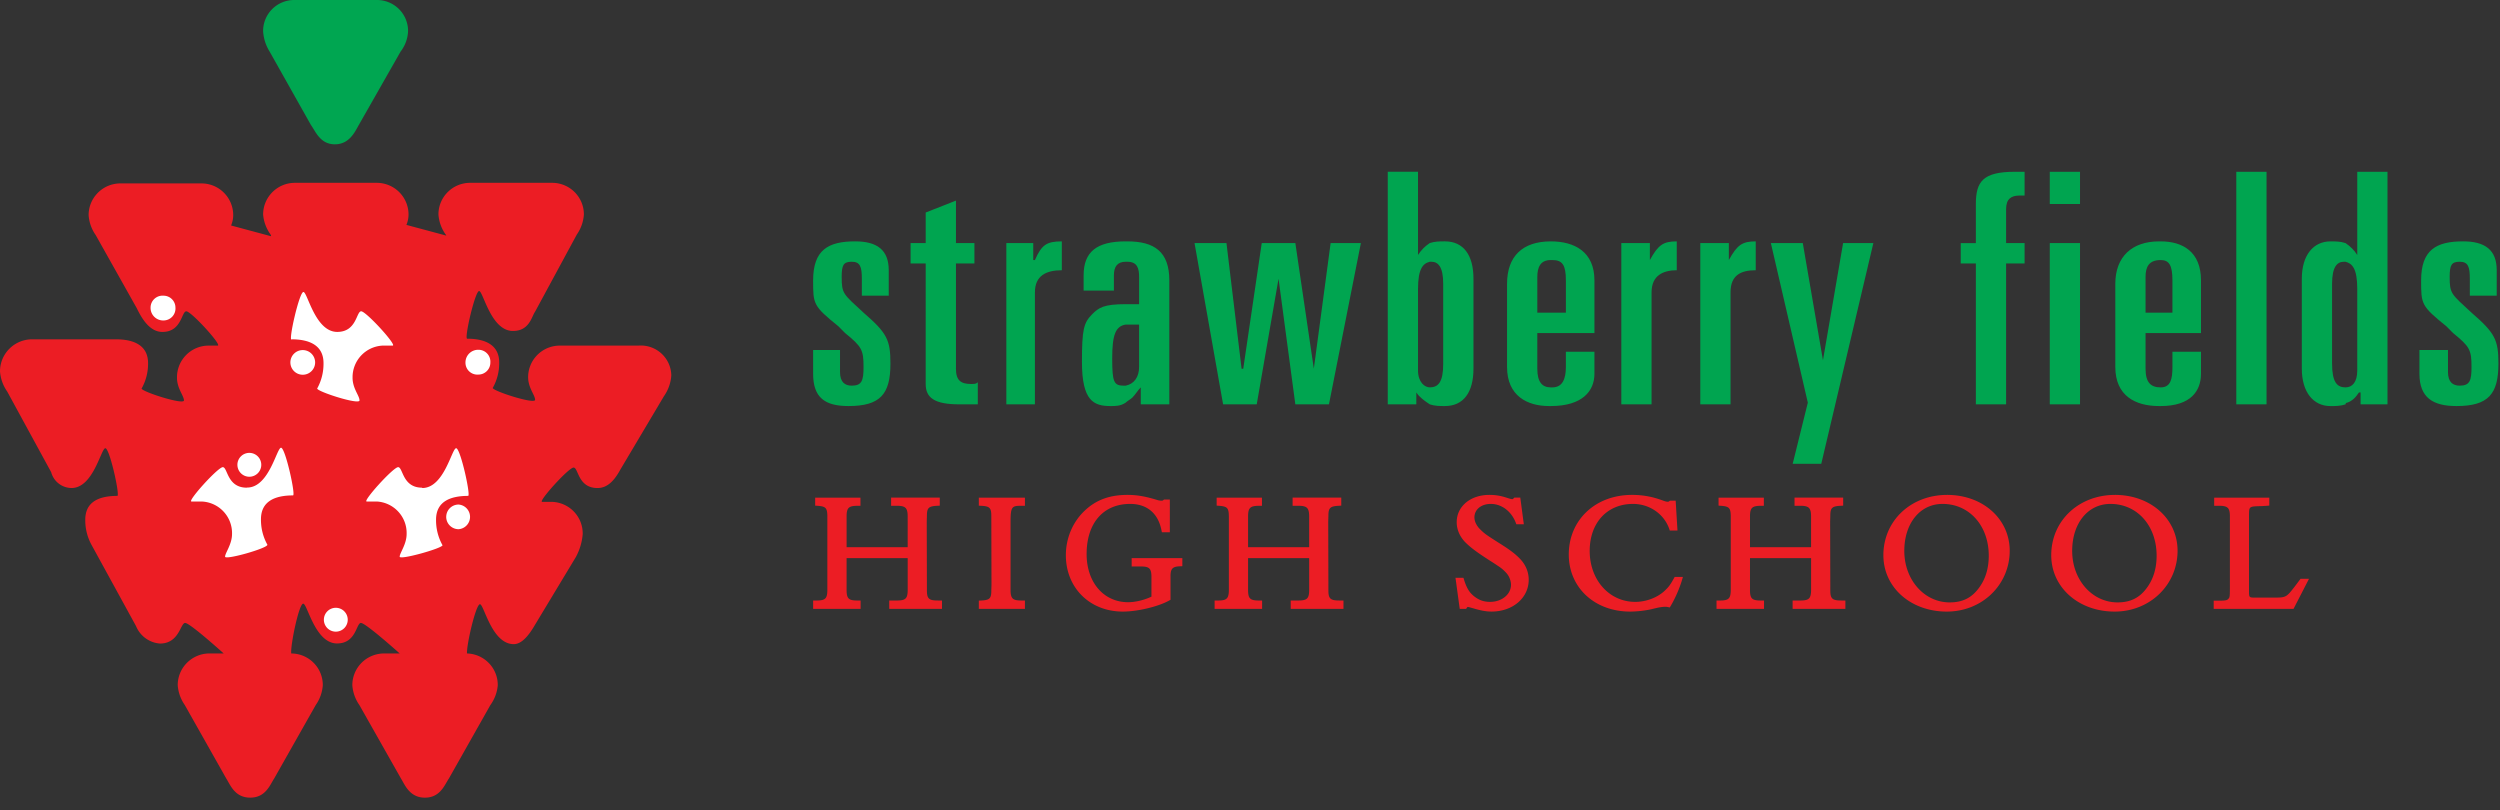
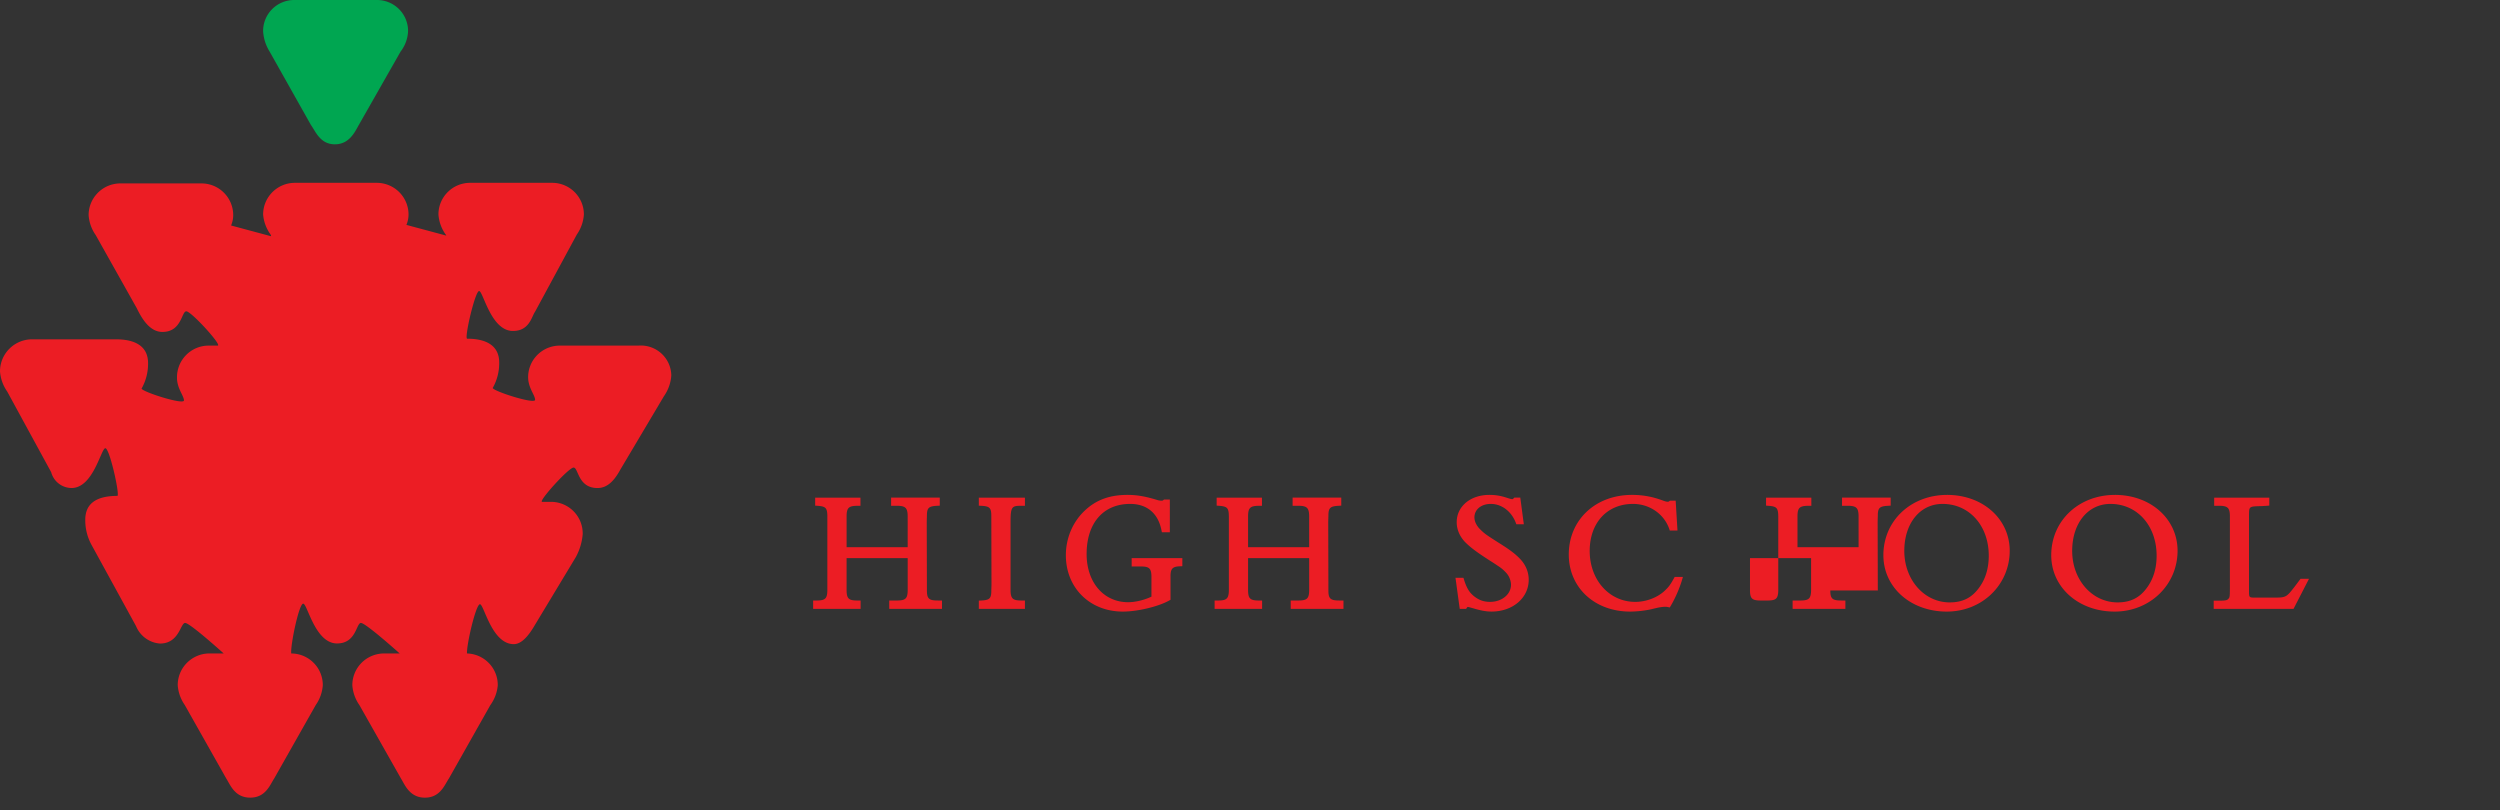
<svg xmlns="http://www.w3.org/2000/svg" width="145" height="47" viewBox="0 0 145 47">
  <rect x="0" y="0" width="145" height="47" fill="#333333" stroke="none" />
  <g fill="none" fill-rule="evenodd">
-     <path fill="#00A550" d="M50.085 18.135c1.363 1.182 1.56 1.575 1.56 2.954 0 1.772-.585 2.462-2.437 2.462-1.364 0-2.047-.493-2.047-1.87V20.3h1.56v1.28c0 .592.292.788.681.788.586 0 .683-.295.683-1.083 0-.985-.097-1.181-1.072-1.97l-.39-.393c-1.462-1.181-1.462-1.28-1.462-2.659 0-1.772.878-2.264 2.437-2.264 1.267 0 1.949.492 1.949 1.674v1.476h-1.56v-.984c0-.69-.097-.984-.585-.984-.487 0-.584.196-.584.885 0 .985.097.985 1.267 2.068zm3.605-5.809l1.755-.69v2.462h1.071v1.182h-1.071v6.104c0 .69.292.887.877.887.194 0 .292 0 .39-.099v1.28H55.64c-1.462 0-1.95-.394-1.95-1.181V15.28h-.876v-1.182h.876v-1.772zm6.335 2.757c.39-.887.683-1.083 1.56-1.083v1.674c-.877 0-1.56.295-1.56 1.28v6.499h-1.657v-9.354h1.56v.984h.097zm6.042 6.203v-2.461h-.78c-.584.098-.779.59-.779 1.968 0 1.38.098 1.576.683 1.576h.096c.488-.098.78-.493.78-1.083zM65.385 14c1.56 0 2.436.591 2.436 2.265v7.188h-1.656v-.985c-.195.196-.293.393-.487.59-.098.098-.293.198-.39.296-.293.198-.585.198-.877.198-.974 0-1.658-.296-1.658-2.561 0-1.871.098-2.265.585-2.757.39-.393.682-.591 1.95-.591h.78v-1.576c0-.492-.098-.885-.683-.885h-.098c-.487 0-.681.295-.681.787v.886H62.85v-.886c0-1.378.78-1.969 2.436-1.969h.098zm13.546.099l-1.852 9.354h-1.95l-.973-7.287-1.266 7.287h-1.95l-1.657-9.354h1.852l.877 7.286h.097l1.072-7.286h1.949l1.072 7.286.975-7.286h1.754zm4.775 6.99v-4.628c0-.984-.292-1.279-.682-1.279h-.097c-.39.098-.682.394-.682 1.575v4.726c0 .69.39.984.682.984.487 0 .78-.295.78-1.378zm.098-7.09c1.072 0 1.657.789 1.657 2.167v5.218c0 1.38-.585 2.167-1.657 2.167-.292 0-.585 0-.877-.099-.292-.197-.584-.393-.78-.689v.69H80.49V9.962h1.755v4.825c.195-.295.39-.493.682-.69.292-.098.585-.098.877-.098zm5.36 2.068v2.068h1.657v-1.87c0-.887-.196-1.182-.78-1.182h-.097c-.586 0-.78.393-.78.984zm3.313 5.613c0 .985-.682 1.871-2.533 1.871h-.098c-1.267 0-2.437-.591-2.437-2.265v-4.825c0-1.575.878-2.461 2.535-2.461 1.364 0 2.533.59 2.533 2.264v3.053H89.164v2.068c0 .788.292 1.083.78 1.083h.097c.584 0 .78-.493.78-1.182V20.4h1.656v1.28zM97.252 14v1.674c-.78 0-1.461.295-1.461 1.28v6.499h-1.754v-9.354h1.656v.984c.487-.887.78-1.083 1.56-1.083zm1.365.099h1.656v.984c.488-.887.78-1.083 1.56-1.083v1.674c-.878 0-1.462.295-1.462 1.28v6.499h-1.754v-9.354zm8.283 0h1.755l-3.021 12.8h-1.658l.878-3.545-2.144-9.255h1.852l1.17 6.794 1.168-6.794zm9.453 9.354H114.6V15.28h-.877V14.1h.877v-2.266c0-1.28.39-1.87 2.242-1.87h.584v1.378h-.292c-.488 0-.78.197-.78.788v1.97h1.072v1.181h-1.072v8.173zm2.534 0v-9.355h1.754v9.355h-1.754zm0-11.62v-1.87h1.754v1.87h-1.754zm5.555 4.234v2.068H126.001v-1.87c0-.887-.195-1.182-.682-1.182-.682 0-.877.393-.877.984zm.877 7.484h-.097c-1.365 0-2.534-.591-2.534-2.265v-4.825c0-1.575.974-2.461 2.534-2.461h.097c1.266 0 2.338.59 2.338 2.264v3.053h-3.215v2.068c0 .788.292 1.083.877 1.083s.682-.493.682-1.182V20.4h1.656v1.28c0 .985-.584 1.871-2.338 1.871zm4.386-.098V9.963h1.754v13.49h-1.754zm5.555-6.992v4.628c0 1.083.292 1.379.78 1.379.389 0 .681-.296.681-.984v-4.727c0-1.182-.292-1.477-.682-1.575h-.097c-.39 0-.682.295-.682 1.28zm.78 6.992c-.293.099-.585.099-.877.099-.975 0-1.658-.79-1.658-2.168v-5.218c0-1.379.683-2.166 1.658-2.166.292 0 .584 0 .876.099.292.196.487.394.682.688V9.963h1.754v13.49h-1.56v-.69h-.096c-.195.296-.39.492-.682.591-.098 0-.098.099-.098.099zm7.308-5.318c1.364 1.182 1.56 1.575 1.56 2.954 0 1.772-.586 2.462-2.437 2.462-1.364 0-2.144-.493-2.144-1.87V20.3h1.656v1.28c0 .592.294.788.681.788.587 0 .684-.295.684-1.083 0-.985-.097-1.181-1.071-1.97l-.39-.393c-1.462-1.181-1.462-1.28-1.462-2.659 0-1.772.876-2.264 2.436-2.264 1.266 0 1.949.492 1.949 1.674v1.476h-1.56v-.984c0-.69-.096-.984-.586-.984-.485 0-.583.196-.583.885 0 .985.098.985 1.267 2.068z" />
-     <path fill="#EC1D24" d="M53.761 34.249c0 .473.118.58.63.58h.244v.484h-3.06v-.483h.431c.512 0 .631-.108.64-.58v-1.88h-3.544v1.884c.008.468.125.576.629.576h.185v.483h-2.755v-.483h.195c.504 0 .621-.108.63-.58v-4.329c-.009-.462-.094-.55-.571-.585l-.136-.01v-.463h2.627v.473h-.146c-.533 0-.65.11-.658.589v1.812h3.543V29.92c-.008-.47-.133-.585-.639-.585h-.322v-.473h2.823v.465l-.14.008c-.509.026-.606.12-.606.585l-.01.343.01 3.985zm3.01-4.92v-.466h2.675v.473h-.194c-.548 0-.64.025-.64.924v3.994c.01.468.129.576.64.576h.194v.483h-2.675v-.476l.137-.007c.495-.026.588-.118.588-.576l.01-.342-.01-3.986c0-.471-.093-.564-.588-.59l-.137-.008zm8.865 3.525v-.483h2.94v.469l-.14.005c-.429.016-.546.14-.546.576v1.365l-.075.043c-.63.354-1.837.643-2.69.643-1.915 0-3.305-1.376-3.305-3.27 0-.992.4-1.934 1.096-2.586.656-.622 1.442-.912 2.474-.912.54 0 .998.076 1.69.283a.948.948 0 0 0 .272.053c.081 0 .095-.012.122-.035l.04-.033h.337v1.9h-.462l-.024-.118c-.193-.984-.839-1.527-1.818-1.527-1.557 0-2.523 1.114-2.523 2.906 0 1.645.99 2.795 2.405 2.795.417 0 .93-.121 1.355-.322v-1.175c-.009-.468-.127-.577-.639-.577h-.51zm11.411 1.395c0 .473.118.58.63.58h.244v.484h-3.06v-.483h.431c.512 0 .631-.108.64-.58v-1.88h-3.544v1.884c.008.468.126.576.629.576h.185v.483h-2.755v-.483h.196c.503 0 .62-.108.63-.58v-4.329c-.01-.462-.094-.55-.572-.585l-.135-.01v-.463h2.627v.473h-.147c-.532 0-.65.11-.658.589v1.812h3.543V29.92c-.008-.47-.133-.585-.639-.585h-.321v-.473h2.822v.465l-.138.008c-.511.026-.608.12-.608.585l-.01.343.01 3.985zm9.863-2.777c.657.41.962.64 1.255.944.328.343.5.762.5 1.212 0 1.051-.927 1.843-2.157 1.843-.317 0-.639-.06-1.111-.204l-.137-.036a.594.594 0 0 0-.125-.027c-.012 0-.024 0-.057.047l-.044.062h-.37l-.246-1.802h.461l.032.103c.168.536.337.797.672 1.034.262.183.515.26.847.26.677 0 1.208-.436 1.208-.991 0-.221-.094-.475-.24-.648a2.207 2.207 0 0 0-.49-.43 19.777 19.777 0 0 0-.526-.343c-.664-.428-1.016-.686-1.297-.95-.383-.344-.596-.792-.596-1.258 0-.918.795-1.584 1.892-1.584.362 0 .656.048 1.017.167.201.066.272.08.317.08.022 0 .029 0 .073-.045l.043-.044h.346l.205 1.545h-.433l-.036-.094c-.254-.66-.821-1.086-1.444-1.086-.56 0-.952.323-.952.784 0 .232.127.492.338.696.255.25.314.292 1.055.765zm10.18 2.065l.042-.076h.477l-.054.189a7.194 7.194 0 0 1-.654 1.494l-.055.089-.1-.022c-.075-.016-.091-.016-.166-.016-.136 0-.253.017-.453.056l-.366.088c-.36.08-.836.133-1.212.133-2.063 0-3.56-1.392-3.56-3.31 0-2.004 1.543-3.458 3.668-3.458.619 0 1.187.103 1.787.326.176.066.228.07.293.07.028 0 .036 0 .082-.031l.038-.029h.332l.105 1.733h-.446l-.033-.1c-.301-.864-1.145-1.446-2.099-1.446-1.503 0-2.513 1.097-2.513 2.727 0 1.685 1.136 2.955 2.64 2.955.623 0 1.255-.234 1.689-.626.241-.227.329-.33.558-.746zm9.068.712c0 .473.118.58.63.58h.244v.484h-3.06v-.483h.431c.512 0 .631-.108.64-.58v-1.88h-3.544v1.884c.008.468.125.576.629.576h.185v.483h-2.755v-.483h.196c.503 0 .62-.108.63-.58v-4.329c-.01-.462-.095-.55-.573-.585l-.135-.01v-.463h2.627v.473h-.146c-.533 0-.65.11-.658.589v1.812h3.543V29.92c-.008-.47-.134-.585-.639-.585h-.321v-.473h2.822v.465l-.14.008c-.509.026-.606.12-.606.585l-.01.343.01 3.985zm6.51-5.022c-1.305 0-2.218 1.121-2.218 2.727 0 1.673 1.156 2.985 2.631 2.985.766 0 1.302-.275 1.734-.89.355-.498.533-1.109.533-1.818 0-1.74-1.127-3.004-2.68-3.004zm.265-.523c2.069 0 3.63 1.393 3.63 3.24 0 1.978-1.603 3.528-3.649 3.528-2.098 0-3.678-1.406-3.678-3.27 0-1.995 1.59-3.498 3.697-3.498zm9.472.523c-1.306 0-2.218 1.121-2.218 2.727 0 1.673 1.155 2.985 2.63 2.985.767 0 1.303-.275 1.734-.89.355-.5.533-1.11.533-1.818 0-1.74-1.125-3.004-2.679-3.004zm.264-.523c2.07 0 3.63 1.393 3.63 3.24 0 1.978-1.603 3.528-3.648 3.528-2.098 0-3.679-1.406-3.679-3.27 0-1.995 1.589-3.498 3.697-3.498zm10.407 5.34l.356-.473h.49l-.897 1.743h-4.631v-.475h.333c.385 0 .456-.034.517-.106.088-.097.09-.1.09-.856v-3.955c-.007-.471-.13-.587-.637-.587h-.274v-.472h3.197v.462l-.263.02c-.034 0-.059.003-.09.004a2.317 2.317 0 0 1-.165.007c-.651.018-.651.027-.66.48v4.397c0 .428 0 .428.356.428h1.097c.684 0 .717-.018 1.18-.617z" />
+     <path fill="#EC1D24" d="M53.761 34.249c0 .473.118.58.63.58h.244v.484h-3.06v-.483h.431c.512 0 .631-.108.64-.58v-1.88h-3.544v1.884c.008.468.125.576.629.576h.185v.483h-2.755v-.483h.195c.504 0 .621-.108.63-.58v-4.329c-.009-.462-.094-.55-.571-.585l-.136-.01v-.463h2.627v.473h-.146c-.533 0-.65.11-.658.589v1.812h3.543V29.92c-.008-.47-.133-.585-.639-.585h-.322v-.473h2.823v.465l-.14.008c-.509.026-.606.12-.606.585l-.01.343.01 3.985zm3.01-4.92v-.466h2.675v.473h-.194c-.548 0-.64.025-.64.924v3.994c.01.468.129.576.64.576h.194v.483h-2.675v-.476l.137-.007c.495-.026.588-.118.588-.576l.01-.342-.01-3.986c0-.471-.093-.564-.588-.59l-.137-.008zm8.865 3.525v-.483h2.94v.469l-.14.005c-.429.016-.546.14-.546.576v1.365l-.075.043c-.63.354-1.837.643-2.69.643-1.915 0-3.305-1.376-3.305-3.27 0-.992.4-1.934 1.096-2.586.656-.622 1.442-.912 2.474-.912.54 0 .998.076 1.69.283a.948.948 0 0 0 .272.053c.081 0 .095-.012.122-.035l.04-.033h.337v1.9h-.462l-.024-.118c-.193-.984-.839-1.527-1.818-1.527-1.557 0-2.523 1.114-2.523 2.906 0 1.645.99 2.795 2.405 2.795.417 0 .93-.121 1.355-.322v-1.175c-.009-.468-.127-.577-.639-.577h-.51zm11.411 1.395c0 .473.118.58.63.58h.244v.484h-3.06v-.483h.431c.512 0 .631-.108.64-.58v-1.88h-3.544v1.884c.008.468.126.576.629.576h.185v.483h-2.755v-.483h.196c.503 0 .62-.108.63-.58v-4.329c-.01-.462-.094-.55-.572-.585l-.135-.01v-.463h2.627v.473h-.147c-.532 0-.65.11-.658.589v1.812h3.543V29.92c-.008-.47-.133-.585-.639-.585h-.321v-.473h2.822v.465l-.138.008c-.511.026-.608.12-.608.585l-.01.343.01 3.985zm9.863-2.777c.657.41.962.64 1.255.944.328.343.5.762.5 1.212 0 1.051-.927 1.843-2.157 1.843-.317 0-.639-.06-1.111-.204l-.137-.036a.594.594 0 0 0-.125-.027c-.012 0-.024 0-.057.047l-.044.062h-.37l-.246-1.802h.461l.032.103c.168.536.337.797.672 1.034.262.183.515.26.847.26.677 0 1.208-.436 1.208-.991 0-.221-.094-.475-.24-.648a2.207 2.207 0 0 0-.49-.43 19.777 19.777 0 0 0-.526-.343c-.664-.428-1.016-.686-1.297-.95-.383-.344-.596-.792-.596-1.258 0-.918.795-1.584 1.892-1.584.362 0 .656.048 1.017.167.201.066.272.08.317.08.022 0 .029 0 .073-.045l.043-.044h.346l.205 1.545h-.433l-.036-.094c-.254-.66-.821-1.086-1.444-1.086-.56 0-.952.323-.952.784 0 .232.127.492.338.696.255.25.314.292 1.055.765zm10.18 2.065l.042-.076h.477l-.054.189a7.194 7.194 0 0 1-.654 1.494l-.055.089-.1-.022c-.075-.016-.091-.016-.166-.016-.136 0-.253.017-.453.056l-.366.088c-.36.08-.836.133-1.212.133-2.063 0-3.56-1.392-3.56-3.31 0-2.004 1.543-3.458 3.668-3.458.619 0 1.187.103 1.787.326.176.066.228.07.293.07.028 0 .036 0 .082-.031l.038-.029h.332l.105 1.733h-.446l-.033-.1c-.301-.864-1.145-1.446-2.099-1.446-1.503 0-2.513 1.097-2.513 2.727 0 1.685 1.136 2.955 2.64 2.955.623 0 1.255-.234 1.689-.626.241-.227.329-.33.558-.746zm9.068.712c0 .473.118.58.63.58h.244v.484h-3.06v-.483h.431c.512 0 .631-.108.64-.58v-1.88h-3.544v1.884c.008.468.125.576.629.576h.185v.483v-.483h.196c.503 0 .62-.108.63-.58v-4.329c-.01-.462-.095-.55-.573-.585l-.135-.01v-.463h2.627v.473h-.146c-.533 0-.65.11-.658.589v1.812h3.543V29.92c-.008-.47-.134-.585-.639-.585h-.321v-.473h2.822v.465l-.14.008c-.509.026-.606.12-.606.585l-.01.343.01 3.985zm6.51-5.022c-1.305 0-2.218 1.121-2.218 2.727 0 1.673 1.156 2.985 2.631 2.985.766 0 1.302-.275 1.734-.89.355-.498.533-1.109.533-1.818 0-1.74-1.127-3.004-2.68-3.004zm.265-.523c2.069 0 3.63 1.393 3.63 3.24 0 1.978-1.603 3.528-3.649 3.528-2.098 0-3.678-1.406-3.678-3.27 0-1.995 1.59-3.498 3.697-3.498zm9.472.523c-1.306 0-2.218 1.121-2.218 2.727 0 1.673 1.155 2.985 2.63 2.985.767 0 1.303-.275 1.734-.89.355-.5.533-1.11.533-1.818 0-1.74-1.125-3.004-2.679-3.004zm.264-.523c2.07 0 3.63 1.393 3.63 3.24 0 1.978-1.603 3.528-3.648 3.528-2.098 0-3.679-1.406-3.679-3.27 0-1.995 1.589-3.498 3.697-3.498zm10.407 5.34l.356-.473h.49l-.897 1.743h-4.631v-.475h.333c.385 0 .456-.034.517-.106.088-.097.09-.1.09-.856v-3.955c-.007-.471-.13-.587-.637-.587h-.274v-.472h3.197v.462l-.263.02c-.034 0-.059.003-.09.004a2.317 2.317 0 0 1-.165.007c-.651.018-.651.027-.66.48v4.397c0 .428 0 .428.356.428h1.097c.684 0 .717-.018 1.18-.617z" />
    <g>
      <path fill="#00A651" d="M18.035 7.25c.27.374.535 1.12 1.388 1.12.853 0 1.172-.746 1.387-1.12l2.428-4.264a2.07 2.07 0 0 0 .43-1.175A1.794 1.794 0 0 0 23.14.526 1.807 1.807 0 0 0 21.85 0h-4.765a1.807 1.807 0 0 0-1.294.524c-.343.34-.534.804-.53 1.287.025.417.154.82.374 1.175l2.4 4.265z" />
      <path fill="#EC1D24" d="M5.32 31.623a2.964 2.964 0 0 1-.374-1.479c0-1.037.79-1.382 1.859-1.382.166 0-.444-2.765-.694-2.765-.25 0-.693 2.308-1.963 2.308a1.234 1.234 0 0 1-1.18-.919l-2.552-4.68A2.338 2.338 0 0 1 0 21.539c0-1.026.835-1.859 1.866-1.859h4.856c1.068 0 1.866.366 1.866 1.383a2.923 2.923 0 0 1-.375 1.472c0 .18 2.456.968 2.456.691 0-.276-.403-.691-.403-1.313a1.835 1.835 0 0 1 1.79-1.867h.569c.284 0-1.533-1.99-1.818-1.99-.284 0-.263 1.196-1.387 1.196-.728 0-1.186-.754-1.491-1.383l-2.38-4.237c-.239-.34-.38-.74-.409-1.154 0-.997.797-1.813 1.797-1.84h4.751a1.842 1.842 0 0 1 1.839 1.84 1.55 1.55 0 0 1-.125.6l2.317.623v-.062a2.318 2.318 0 0 1-.458-1.196c0-1.015.826-1.839 1.845-1.839h4.745c.489 0 .958.194 1.304.539.346.345.54.812.54 1.3a1.55 1.55 0 0 1-.124.601l2.317.622-.042-.069a2.255 2.255 0 0 1-.416-1.16c0-1.013.823-1.833 1.838-1.833h4.752c.49-.002.96.192 1.307.537.346.345.54.814.538 1.302-.029.417-.17.818-.41 1.161l-2.427 4.486c-.194.27-.32 1.106-1.277 1.106-1.283 0-1.727-2.315-1.963-2.315-.235 0-.874 2.764-.693 2.764 1.061 0 1.859.367 1.859 1.383a2.923 2.923 0 0 1-.375 1.472c0 .18 2.456.968 2.456.691 0-.276-.403-.69-.403-1.313 0-.985.781-1.794 1.77-1.832h4.612c.49-.042.974.12 1.338.448.365.328.576.791.584 1.28-.03.435-.178.854-.43 1.21l-2.525 4.251c-.299.546-.694 1.071-1.325 1.071-1.145 0-1.103-1.188-1.388-1.188-.284 0-2.08 1.99-1.824 1.99h.569c.487.015.95.222 1.284.576.334.354.514.825.499 1.311-.04.46-.175.908-.396 1.314l-2.337 3.877c-.236.401-.694 1.175-1.263 1.175-1.283 0-1.727-2.315-1.963-2.315s-.784 2.357-.75 2.855c.997.03 1.788.845 1.784 1.838a2.283 2.283 0 0 1-.43 1.155l-2.408 4.264c-.242.353-.492 1.106-1.387 1.106s-1.165-.753-1.387-1.106l-2.414-4.264c-.24-.341-.38-.74-.41-1.155 0-.487.195-.955.54-1.3a1.848 1.848 0 0 1 1.306-.538h.901s-1.97-1.77-2.247-1.77c-.278 0-.264 1.189-1.387 1.189-1.277 0-1.72-2.309-1.963-2.309-.243 0-.743 2.392-.694 2.89.487.001.954.196 1.298.541.343.345.535.811.533 1.297-.029.415-.17.814-.41 1.155L15.9 45.157c-.236.353-.486 1.106-1.387 1.106-.902 0-1.159-.753-1.388-1.106l-2.407-4.264c-.239-.341-.38-.74-.41-1.155 0-1.012.823-1.835 1.84-1.838h.825s-1.957-1.77-2.234-1.77c-.277 0-.333 1.196-1.464 1.196a1.637 1.637 0 0 1-1.387-1.016L5.32 31.623z" />
-       <path fill="#FFF" d="M14.31 28.285c-1.144 0-1.103-1.19-1.387-1.19-.284 0-2.08 1.992-1.817 1.992h.568c.488.014.95.221 1.284.575.335.354.514.826.5 1.312 0 .594-.403 1.099-.403 1.313 0 .214 2.455-.484 2.455-.691a2.964 2.964 0 0 1-.374-1.48c0-1.036.798-1.382 1.859-1.382.166 0-.444-2.765-.694-2.765-.25 0-.693 2.309-1.963 2.309" />
-       <path fill="#FFF" d="M13.77 26.958a.692.692 0 1 0 .694-.691.692.692 0 0 0-.695.69M24.48 28.285c-1.145 0-1.103-1.19-1.388-1.19-.284 0-2.08 1.992-1.824 1.992h.576c.999.052 1.772.89 1.74 1.887 0 .594-.402 1.099-.402 1.313 0 .214 2.484-.49 2.484-.664a2.964 2.964 0 0 1-.375-1.479c0-1.037.798-1.382 1.86-1.382.166 0-.445-2.765-.694-2.765-.25 0-.694 2.308-1.964 2.308M16.905 19.68c1.068 0 1.859.365 1.859 1.382a2.964 2.964 0 0 1-.368 1.472c0 .18 2.456.968 2.456.691 0-.276-.403-.691-.403-1.313a1.834 1.834 0 0 1 1.748-1.867h.576c.278 0-1.54-1.99-1.824-1.99-.285 0-.257 1.196-1.388 1.196-1.283 0-1.727-2.316-1.963-2.316-.235 0-.867 2.765-.693 2.765" />
-       <path fill="#FFF" d="M16.842 21.02c0 .395.322.715.718.715.397 0 .718-.32.718-.715a.717.717 0 0 0-.718-.715.717.717 0 0 0-.718.715M9.482 18.587a.695.695 0 0 0 .694-.747.692.692 0 0 0-.694-.69.695.695 0 0 0-.749.69.731.731 0 0 0 .75.747M27.747 20.287a.737.737 0 0 0-.75.747.69.69 0 0 0 .75.691c.383 0 .693-.31.693-.691a.69.69 0 0 0-.693-.747M25.88 29.978c0 .395.322.716.719.716a.717.717 0 0 0 0-1.43.717.717 0 0 0-.718.714M18.785 35.943a.692.692 0 1 0 .694-.691.692.692 0 0 0-.694.691" />
    </g>
  </g>
</svg>